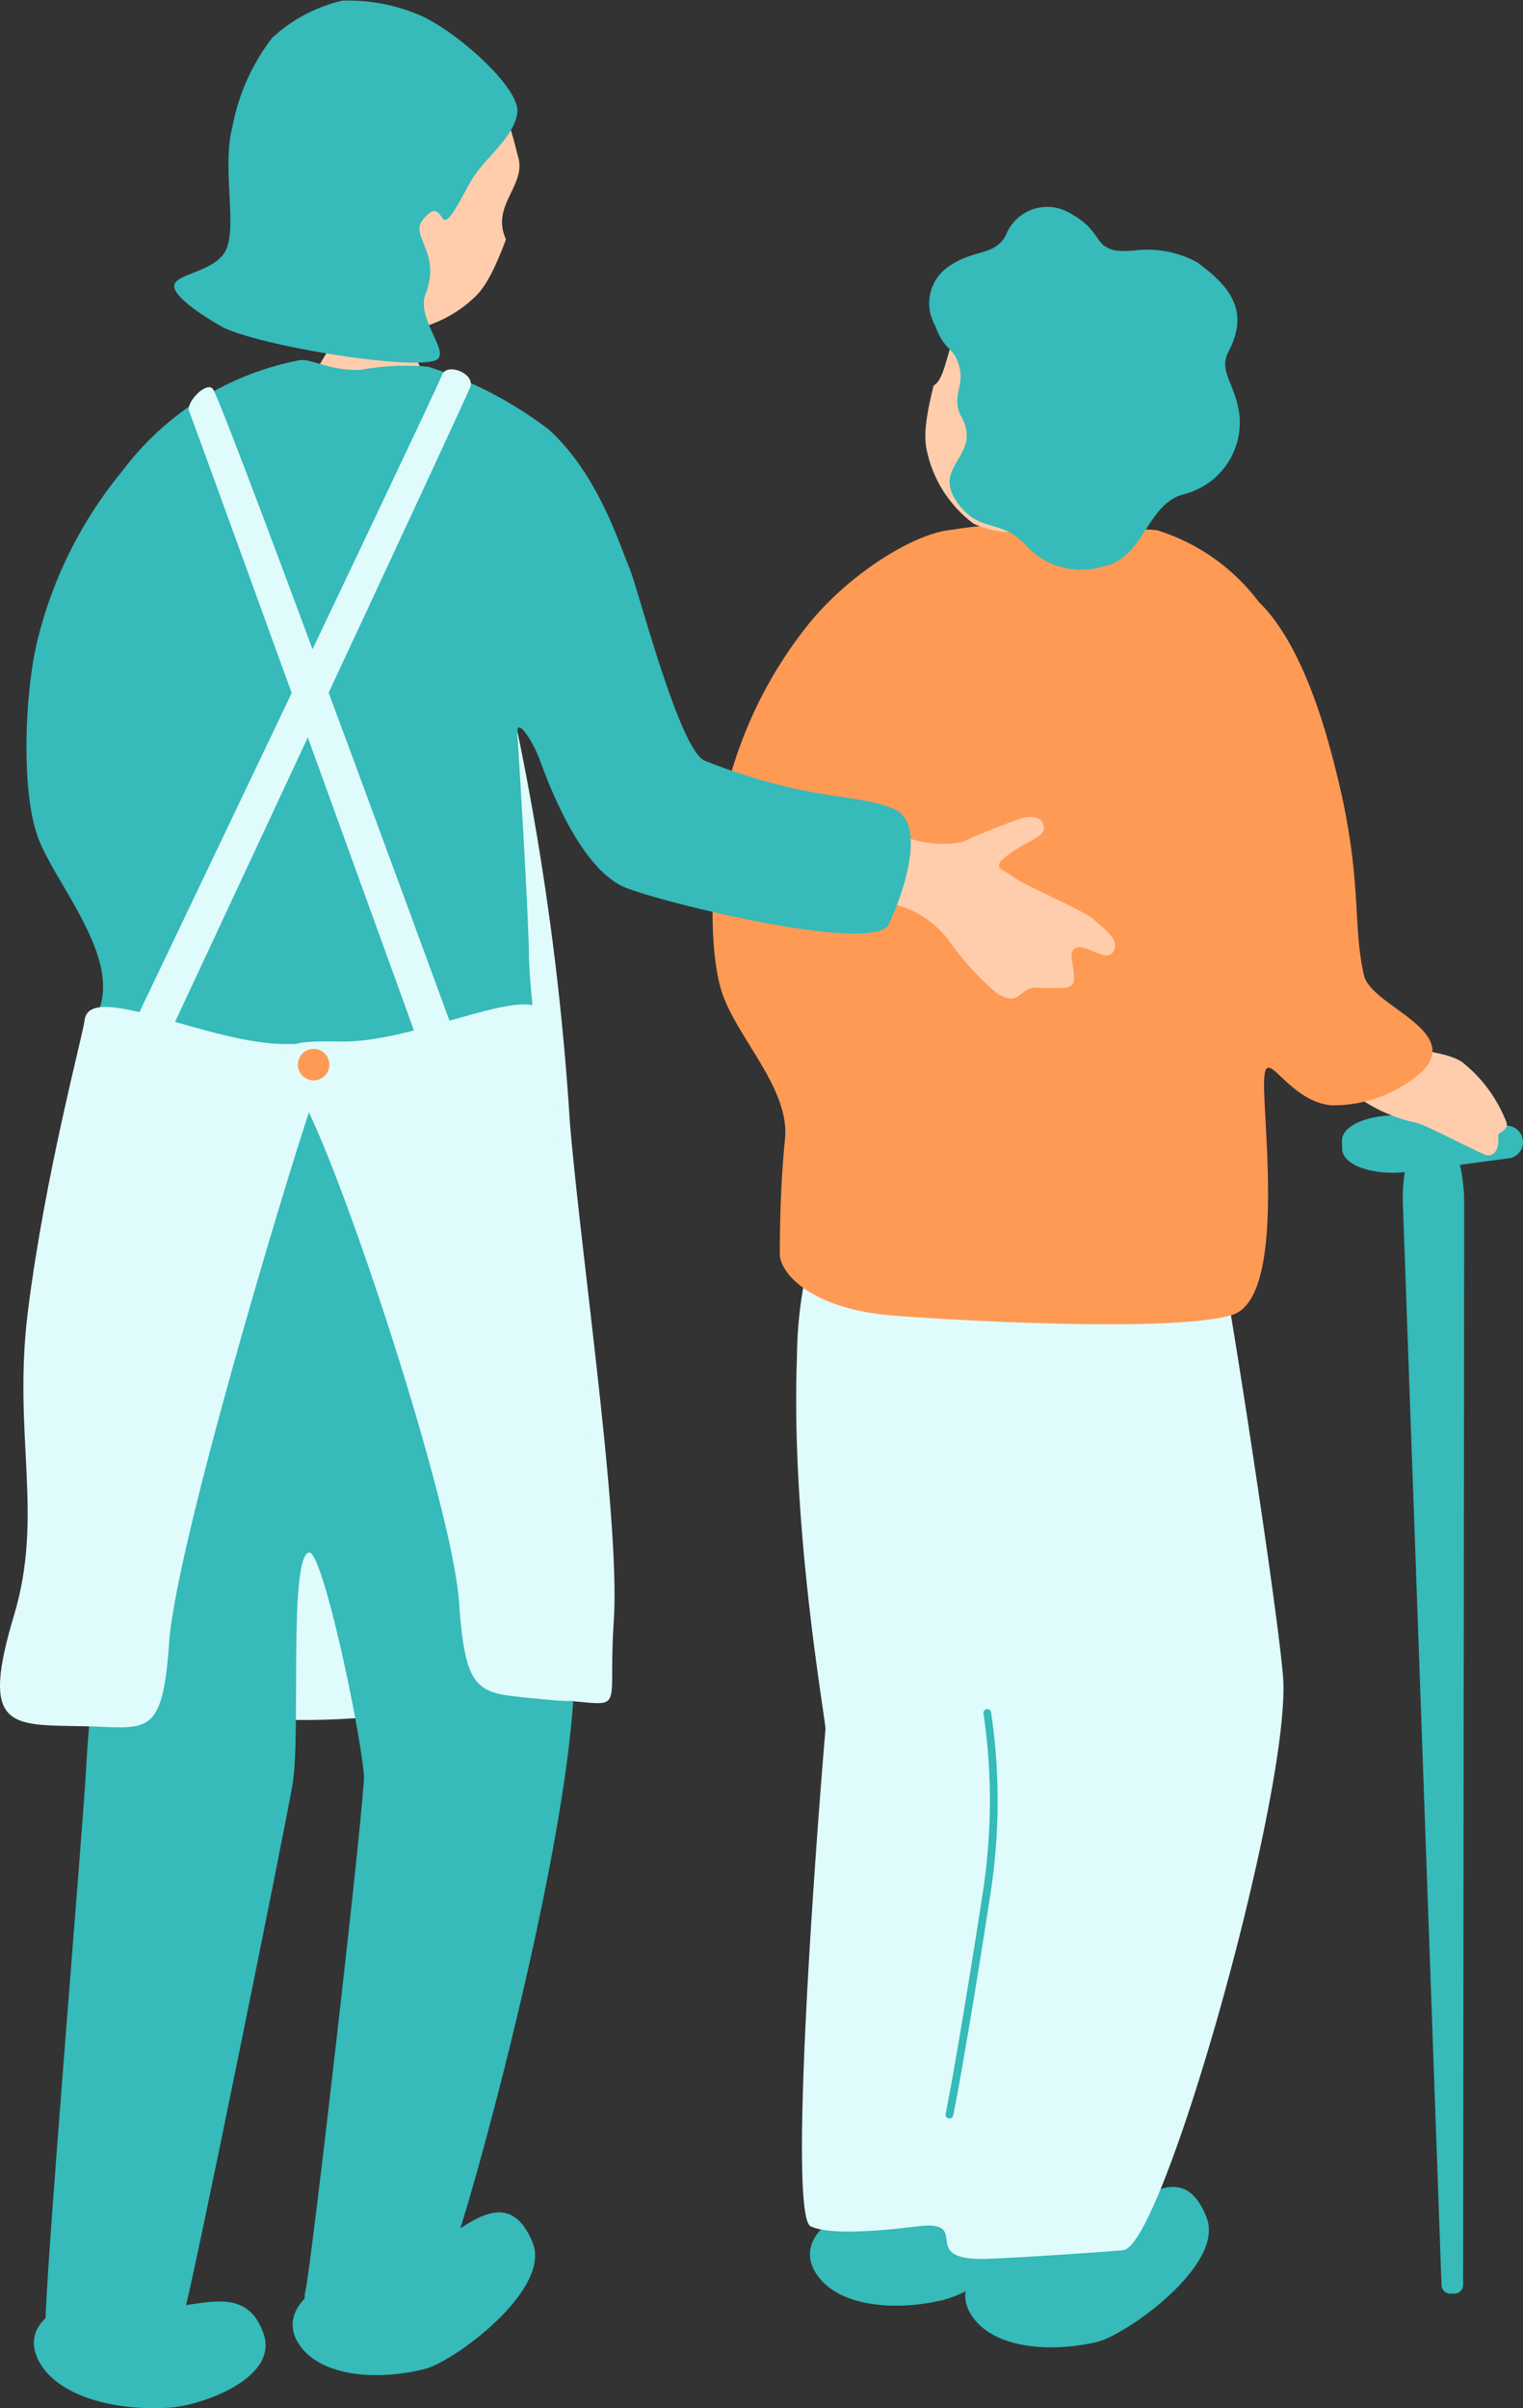
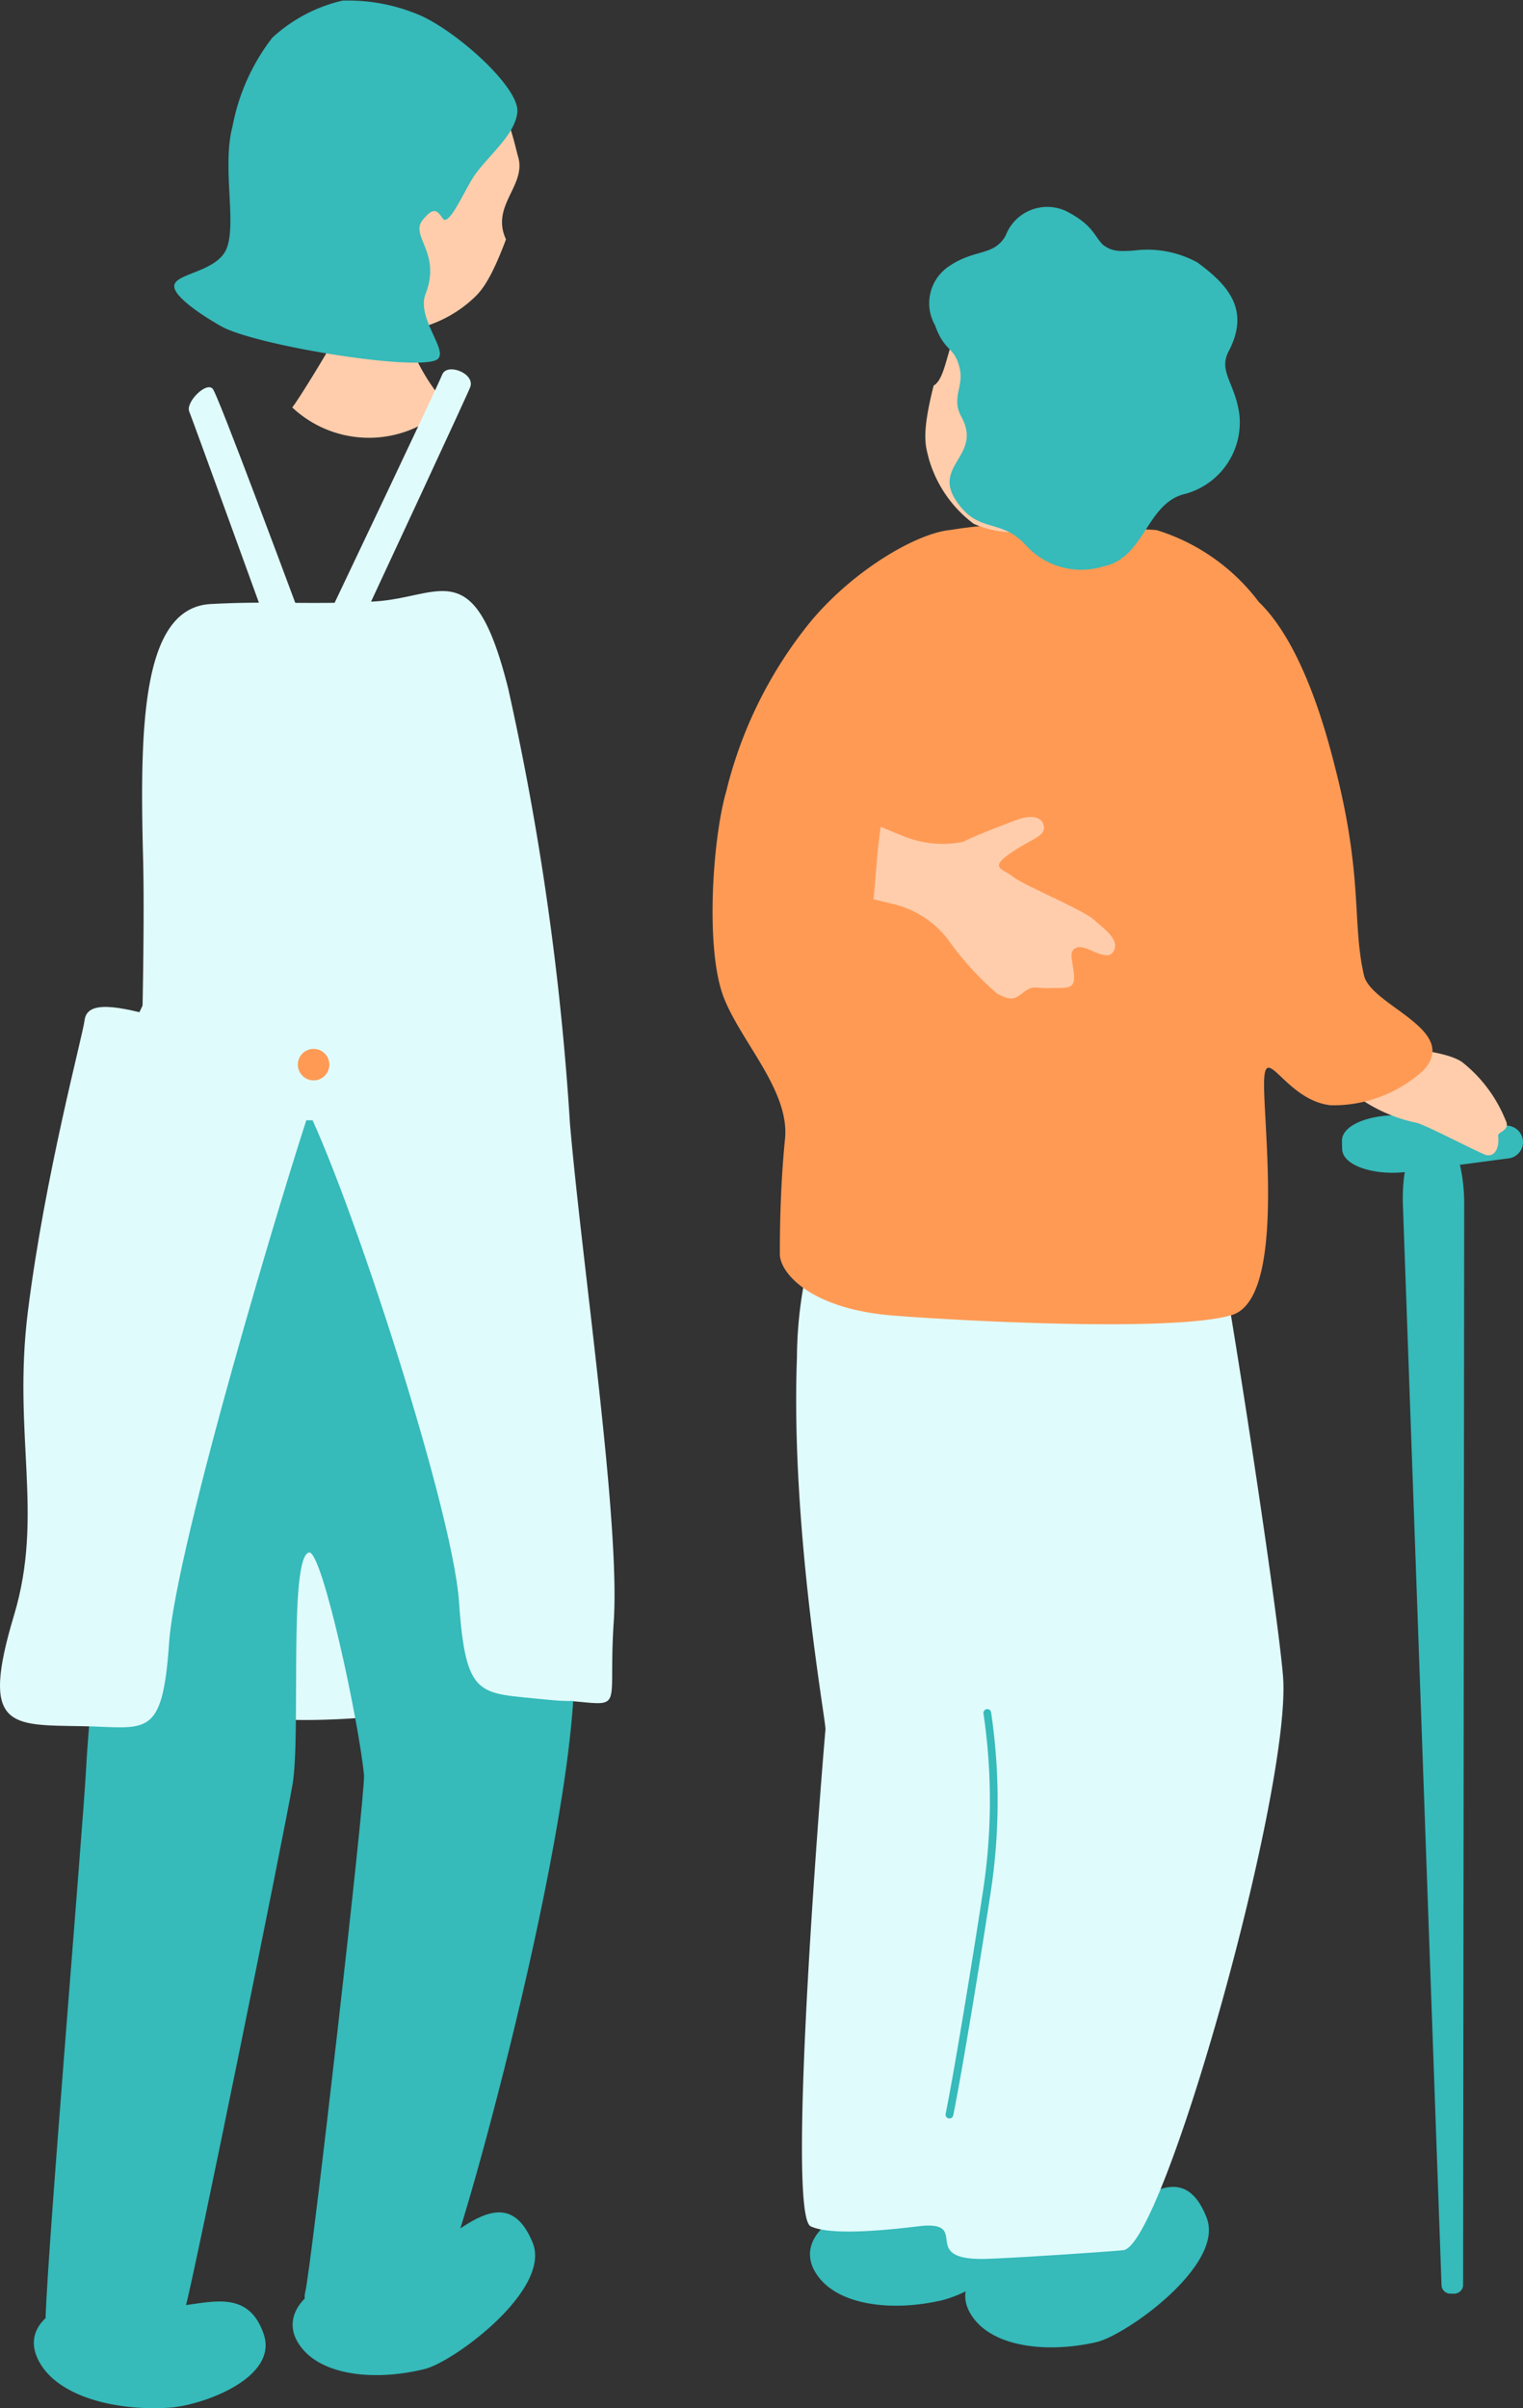
<svg xmlns="http://www.w3.org/2000/svg" id="shop_illust06" width="64.039" height="101.24" viewBox="0 0 64.039 101.24">
  <rect x="0" y="0" width="64.039" height="101.24" fill="#333333" stroke="none" />
  <defs>
    <clipPath id="clip-path">
      <rect id="長方形_6847" data-name="長方形 6847" width="64.039" height="101.24" fill="none" />
    </clipPath>
  </defs>
  <g id="グループ_10794" data-name="グループ 10794" clip-path="url(#clip-path)">
    <path id="パス_7247" data-name="パス 7247" d="M83.617,222.725c-1.358.584-2.115,1.688-1.173,2.827s3.1,1.372,5.1.913c1.223-.28,4.029-1.841,3.214-3.522-1.016-2.1-2.829-.434-4.192-.5a13.381,13.381,0,0,0-2.952.281" transform="translate(-47.967 -129.754)" fill="#36baba" />
    <path id="パス_7248" data-name="パス 7248" d="M99.339,224.21c-1.358.584-2.115,1.688-1.173,2.827s3.1,1.372,5.1.913c1.223-.28,5.407-3.238,4.633-5.228-1.216-3.126-3.686.332-5.382.7-1.334.29-3.182.788-3.182.788" transform="translate(-57.161 -129.487)" fill="#36baba" />
    <path id="パス_7249" data-name="パス 7249" d="M83.045,116.436a17.5,17.5,0,0,0-2.385,8.717c-.271,7.151,1.23,15.349,1.2,15.644-.066.656-1.7,20.386-.622,20.889s4.443-.013,4.819-.029c1.769-.074-.147,1.4,2.359,1.4.864,0,5.624-.323,5.972-.369,1.7-.221,7.1-19.52,6.709-24.144-.279-3.333-2.782-19.472-3.074-19.9s-14.979-2.213-14.979-2.213" transform="translate(-47.15 -68.091)" fill="#e0fbfc" />
    <path id="パス_7250" data-name="パス 7250" d="M95.918,190.247a.168.168,0,0,1-.032,0,.162.162,0,0,1-.127-.191c.384-1.9,1.185-6.806,1.59-9.491a25.067,25.067,0,0,0,0-7.345.162.162,0,0,1,.144-.179.161.161,0,0,1,.179.144,25.375,25.375,0,0,1,0,7.429c-.405,2.688-1.208,7.605-1.594,9.507a.163.163,0,0,1-.159.13" transform="translate(-55.997 -101.189)" fill="#36baba" />
    <path id="パス_7251" data-name="パス 7251" d="M144.6,163.085a.372.372,0,0,1-.368.366l-.159,0a.372.372,0,0,1-.381-.353l-1.623-45.4c-.059-1.648.388-3.064,1-3.075l.477-.008c.607-.01,1.1,1.389,1.1,3.038Z" transform="translate(-83.079 -67.025)" fill="#36baba" />
    <path id="パス_7252" data-name="パス 7252" d="M143.513,114.1a.7.7,0,0,1-.654.636l-4.2.558c-1.339.178-2.738-.234-2.751-.963L135.9,114c-.012-.729,1.371-1.189,2.715-1.058l4.217.411a.7.7,0,0,1,.676.613Z" transform="translate(-79.474 -66.032)" fill="#36baba" />
    <path id="パス_7253" data-name="パス 7253" d="M133.054,104.2a5.952,5.952,0,0,0,1.952.713c.548.008,2.95.11,3.728.658A5.93,5.93,0,0,1,140.552,108c.24.464-.333.475-.309.678.071.575-.206.931-.573.773-.668-.289-2.534-1.268-2.862-1.331A6.551,6.551,0,0,1,134.292,107c-.293-.41-.968-.362-2.013-.574-.49-.1.1-2.563.775-2.228" transform="translate(-77.25 -60.917)" fill="#ffcdab" />
    <path id="パス_7254" data-name="パス 7254" d="M98.3,63.127c-.267-1.022-1.252-4.967-3.17-6.81a8.516,8.516,0,0,0-4.29-3.019,10.56,10.56,0,0,0-2.848.13,13.508,13.508,0,0,1-2.581-.4,20.455,20.455,0,0,0-3.251.262c-1.4.131-4.057,1.667-5.876,3.852a18.093,18.093,0,0,0-3.552,7.151c-.571,1.977-.883,6.6-.11,8.626.719,1.88,2.791,3.942,2.585,5.974s-.218,4.048-.217,4.84,1.292,2.307,4.76,2.583c3.013.239,11.907.7,14.257-.026,2.162-.67,1.38-7.382,1.344-9.551s.816.516,2.8.737A5.614,5.614,0,0,0,102.059,76c1.548-1.7-2.209-2.706-2.506-3.981-.516-2.212-.015-4.147-1.254-8.893" transform="translate(-42.199 -31.01)" fill="#ff9a55" />
    <path id="パス_7255" data-name="パス 7255" d="M102.007,35.654c1.7-2.446,2.725-5.988-.351-7.856s-5.3.545-6.083,1.18c-.955.779-.889,2.723-1.518,3.082-.529,2.1-.333,2.537-.206,3.06a5.206,5.206,0,0,0,1.89,2.749,4.323,4.323,0,0,0,3.082.151,6.2,6.2,0,0,0,1.931-.933,1.26,1.26,0,0,0,.9-.108,1.9,1.9,0,0,0,.739-.826.39.39,0,0,0-.38-.5" transform="translate(-54.798 -15.849)" fill="#ffcdab" />
    <path id="パス_7256" data-name="パス 7256" d="M101.45,22.506c.333.232.533.294,1.312.233a4.389,4.389,0,0,1,2.649.5c1.333.977,2.222,2.014,1.317,3.742-.447.854.289,1.341.455,2.679a3.113,3.113,0,0,1-2.265,3.307c-1.663.373-1.692,2.7-3.467,3.056a3.139,3.139,0,0,1-3.265-.911c-1.079-1.157-1.991-.436-2.933-1.881-.959-1.472,1.132-1.878.235-3.508-.429-.78.105-1.253-.063-2.007-.216-.969-.627-.667-1.042-1.834a1.868,1.868,0,0,1,.634-2.51c1.047-.7,1.841-.394,2.333-1.253a1.871,1.871,0,0,1,2.532-1.043c1.158.585,1.207,1.089,1.567,1.426" transform="translate(-55.067 -12.208)" fill="#36baba" />
    <path id="パス_7257" data-name="パス 7257" d="M15.912,60.392c2.576-.14,4.011.036,6.838-.106s4.228-2.117,5.672,3.657a117.674,117.674,0,0,1,2.6,18.322c.519,6,2.12,16.679,1.838,20.92s.707,3.392-2.968,3.251-18.376,4.1-17.81-4.947,1.131-24.877.989-30.39S13,60.551,15.912,60.392" transform="translate(-7.054 -34.998)" fill="#e0fbfc" />
    <path id="パス_7258" data-name="パス 7258" d="M5.413,232.937c-1.548.379-2.522,1.391-1.667,2.718s3.148,1.919,5.376,1.775c1.359-.088,4.608-1.235,3.968-3.1-.8-2.324-2.991-.91-4.452-1.2a15.215,15.215,0,0,0-3.225-.194" transform="translate(-2.004 -136.21)" fill="#36baba" />
    <path id="パス_7259" data-name="パス 7259" d="M31.192,226.92c-1.347.61-2.083,1.728-1.12,2.849s3.124,1.313,5.12.817c1.217-.3,5.345-3.339,4.534-5.314-1.274-3.1-3.679.4-5.367.8-1.329.315-3.166.847-3.166.847" transform="translate(-17.33 -130.993)" fill="#36baba" />
    <path id="パス_7260" data-name="パス 7260" d="M89.679,83.513a4.42,4.42,0,0,0,2.544.252c.448-.233,1.576-.672,2.261-.925s1.113-.089,1.139.313-.571.5-1.437,1.109-.3.624.151.979,2.923,1.378,3.392,1.8,1.1.849.815,1.334-1.139-.313-1.53-.168-.175.52-.127,1.159-.34.526-1,.547-.711-.149-1.149.2-.593.264-1.061.048a12.288,12.288,0,0,1-2.053-2.245,4.1,4.1,0,0,0-2.4-1.551c-.2-.049-.462-.114-.767-.191.11-1.019.147-2.067.306-3.043.47.2.816.345.916.375" transform="translate(-51.728 -48.373)" fill="#ffcdab" />
    <path id="パス_7261" data-name="パス 7261" d="M6.8,113.226c-.09.126-.492.111-1,2.181-.777,3.151-1.526,6.644.328,13.271,1.1,3.933.354,8.617.18,11.971-.121,2.345-1.783,22.056-1.7,23.387.073,1.134,5.761-.453,5.889-.857.3-.962,4.172-20.019,4.5-21.969.347-2.064-.168-9.5.684-9.731.548-.148,2.111,7.15,2.317,9.363.069.739-2.227,20.786-2.47,21.73-.461,1.794,5.39.212,6.082-1.391.827-1.916,6.192-21.445,5.087-26.643-.176-.829-2.45-20.456-2.828-20.86S6.8,113.226,6.8,113.226" transform="translate(-2.693 -66.213)" fill="#36baba" />
    <path id="パス_7262" data-name="パス 7262" d="M34.035,29.962c-.147,0-2.072.139-2.255.122a13.5,13.5,0,0,1-.494,1.825c-.183.379-1.512,2.549-1.695,2.739a4.713,4.713,0,0,0,6.528-.072,8.474,8.474,0,0,1-1.725-2.987c-.121-.549-.358-1.42-.358-1.627" transform="translate(-17.305 -17.521)" fill="#ffcdab" />
-     <path id="パス_7263" data-name="パス 7263" d="M31.2,53.292c-1.062-.417-2.822-7.3-3.17-8.11-.416-.971-1.319-3.951-3.4-5.818a16.781,16.781,0,0,0-5.055-2.629,10.544,10.544,0,0,0-2.848.13c-1.3.055-2.093-.5-2.581-.4A12.149,12.149,0,0,0,6.727,41.1a17.823,17.823,0,0,0-3.612,7.262c-.474,2-.7,6.2.073,8.22.719,1.88,3.348,4.847,2.574,7.1-.637,1.851.019,4.473-.106,5.619-.086.787,1.621.729,5.089,1,3.013.24,9.654.16,12-.568,2.162-.67,1.1-6,1.068-8.167s-.451-8.742-.49-9.433.634.291.956,1.165c.328.892,1.613,4.391,3.456,5.275,1.208.58,10.594,2.914,11.206,1.595.9-1.943,1.426-4.324.221-4.838-1.613-.688-3.539-.295-7.962-2.032" transform="translate(-1.569 -21.317)" fill="#36baba" />
    <path id="パス_7264" data-name="パス 7264" d="M29.27,11.393c0-3.033,1.186-6.6,4.846-6.379s4.128,3.53,4.413,4.513c.349,1.206-1.171,2.048-.513,3.462-.776,2.069-1.19,2.319-1.6,2.683A5.306,5.306,0,0,1,33.24,16.88a4.407,4.407,0,0,1-2.67-1.659,6.327,6.327,0,0,1-1.077-1.9,1.287,1.287,0,0,1-.688-.61,1.942,1.942,0,0,1-.14-1.121.4.4,0,0,1,.607-.2" transform="translate(-16.74 -2.926)" fill="#ffcdab" />
    <path id="パス_7265" data-name="パス 7265" d="M28.064.68A7.655,7.655,0,0,0,24.72.026a6.525,6.525,0,0,0-2.953,1.563A8.726,8.726,0,0,0,20.1,5.3c-.454,1.684.176,4.06-.248,5.138-.384.981-2.092,1.041-2.2,1.541-.1.432,1.081,1.234,1.963,1.735,1.373.78,7.849,1.853,9,1.441.737-.263-.818-1.717-.4-2.8.675-1.743-.68-2.429-.117-3.114.457-.555.6-.406.838-.056s.83-.989,1.245-1.671c.528-.865,1.808-1.8,1.893-2.807S29.658,1.428,28.064.68" transform="translate(-10.32 0)" fill="#36baba" />
    <path id="パス_7266" data-name="パス 7266" d="M31.066,68.535l-1.457.541S19.384,40.83,19.136,40.229c-.16-.389.716-1.273.989-.954.425.495,10.941,29.26,10.941,29.26" transform="translate(-11.179 -22.928)" fill="#e0fbfc" />
    <path id="パス_7267" data-name="パス 7267" d="M11.54,66.656l1.41.655S26.379,38.578,26.526,38.128c.186-.57-.981-1.016-1.184-.512-.461,1.142-13.8,29.041-13.8,29.041" transform="translate(-6.748 -21.869)" fill="#e0fbfc" />
    <path id="パス_7268" data-name="パス 7268" d="M3.558,102.508c.212-1.7,5.3,1.06,8.534,1.007,2.326-.038,1.8.212,1.007,2.544-1.053,3.089-5.707,18.534-5.989,22.633s-.957,3.545-3.658,3.5c-3.021-.053-4.3.12-2.862-4.664,1.272-4.241-.067-7.583.583-12.774.717-5.728,2.3-11.566,2.385-12.244" transform="translate(0 -59.623)" fill="#e0fbfc" />
    <path id="パス_7269" data-name="パス 7269" d="M39.724,102.253c-.212-1.7-5.3,1.06-8.534,1.007-2.326-.038-3.087.025-1.82,2.138,1.7,2.827,6.466,17.315,6.749,21.414s.848,3.816,3.534,4.1,3.092-.053,2.668-4.859-2.436-22.506-2.6-23.8" transform="translate(-16.819 -59.474)" fill="#e0fbfc" />
    <path id="パス_7270" data-name="パス 7270" d="M31.489,106.864a.662.662,0,1,1-.663-.663.663.663,0,0,1,.663.663" transform="translate(-17.64 -62.105)" fill="#ff9a55" />
  </g>
</svg>